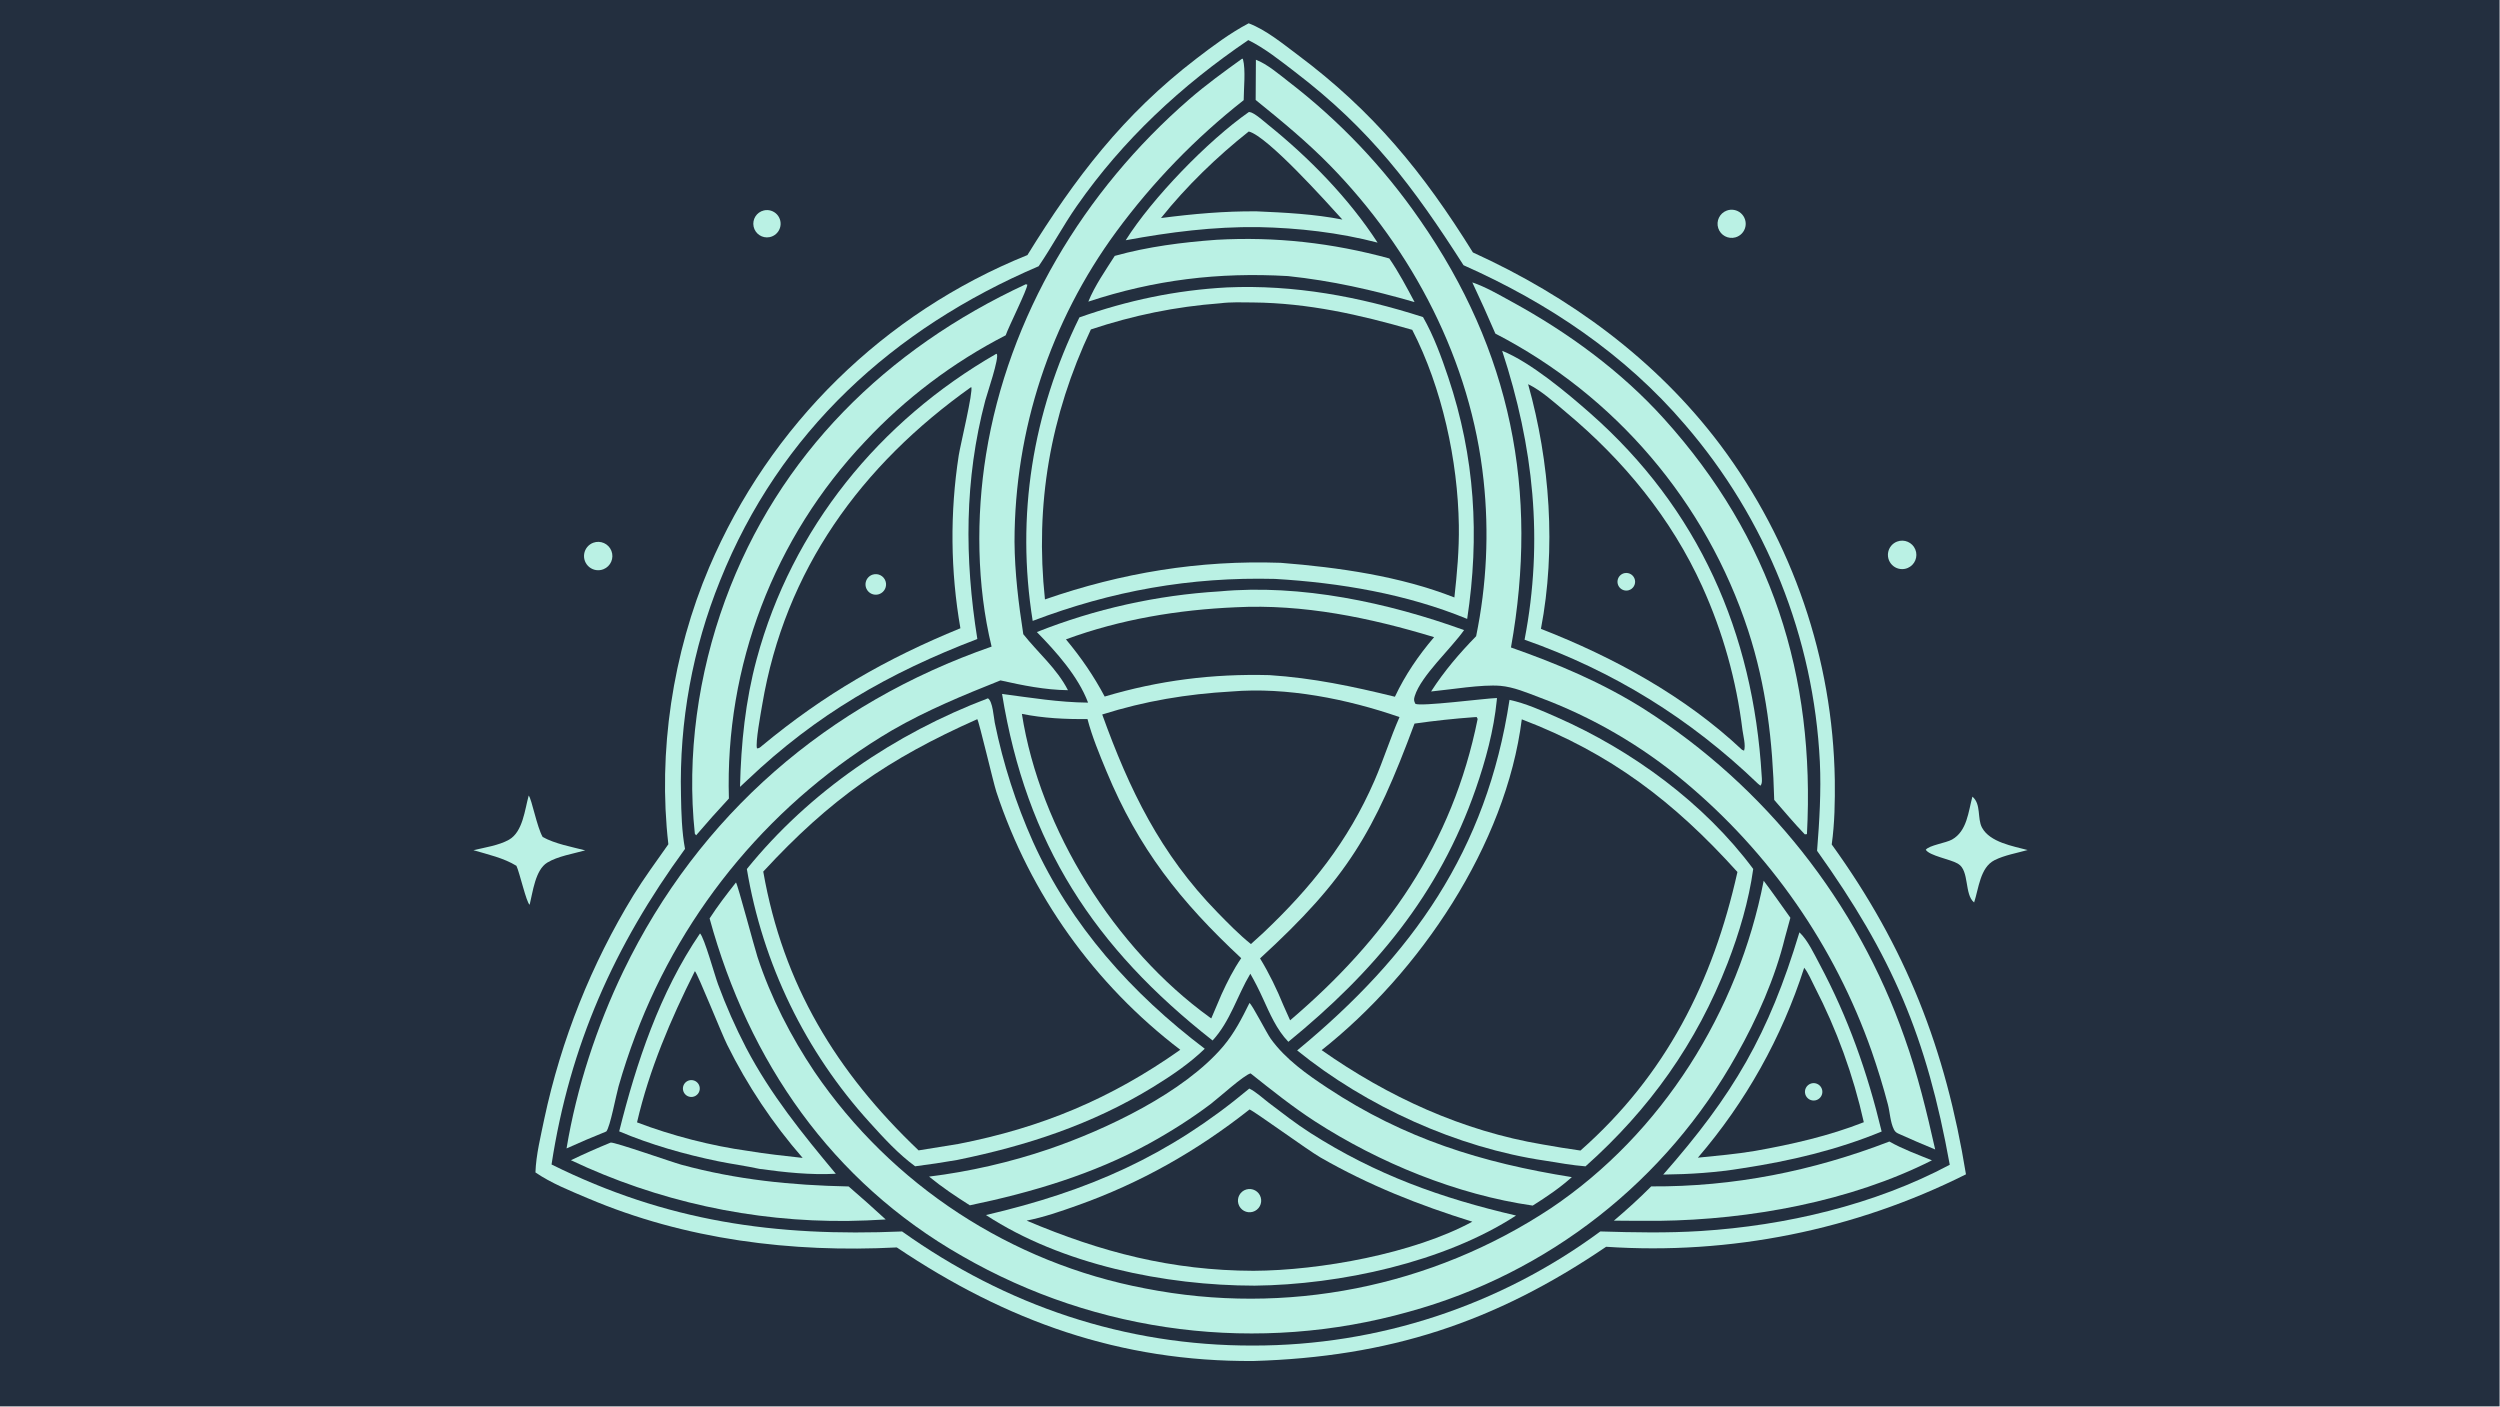
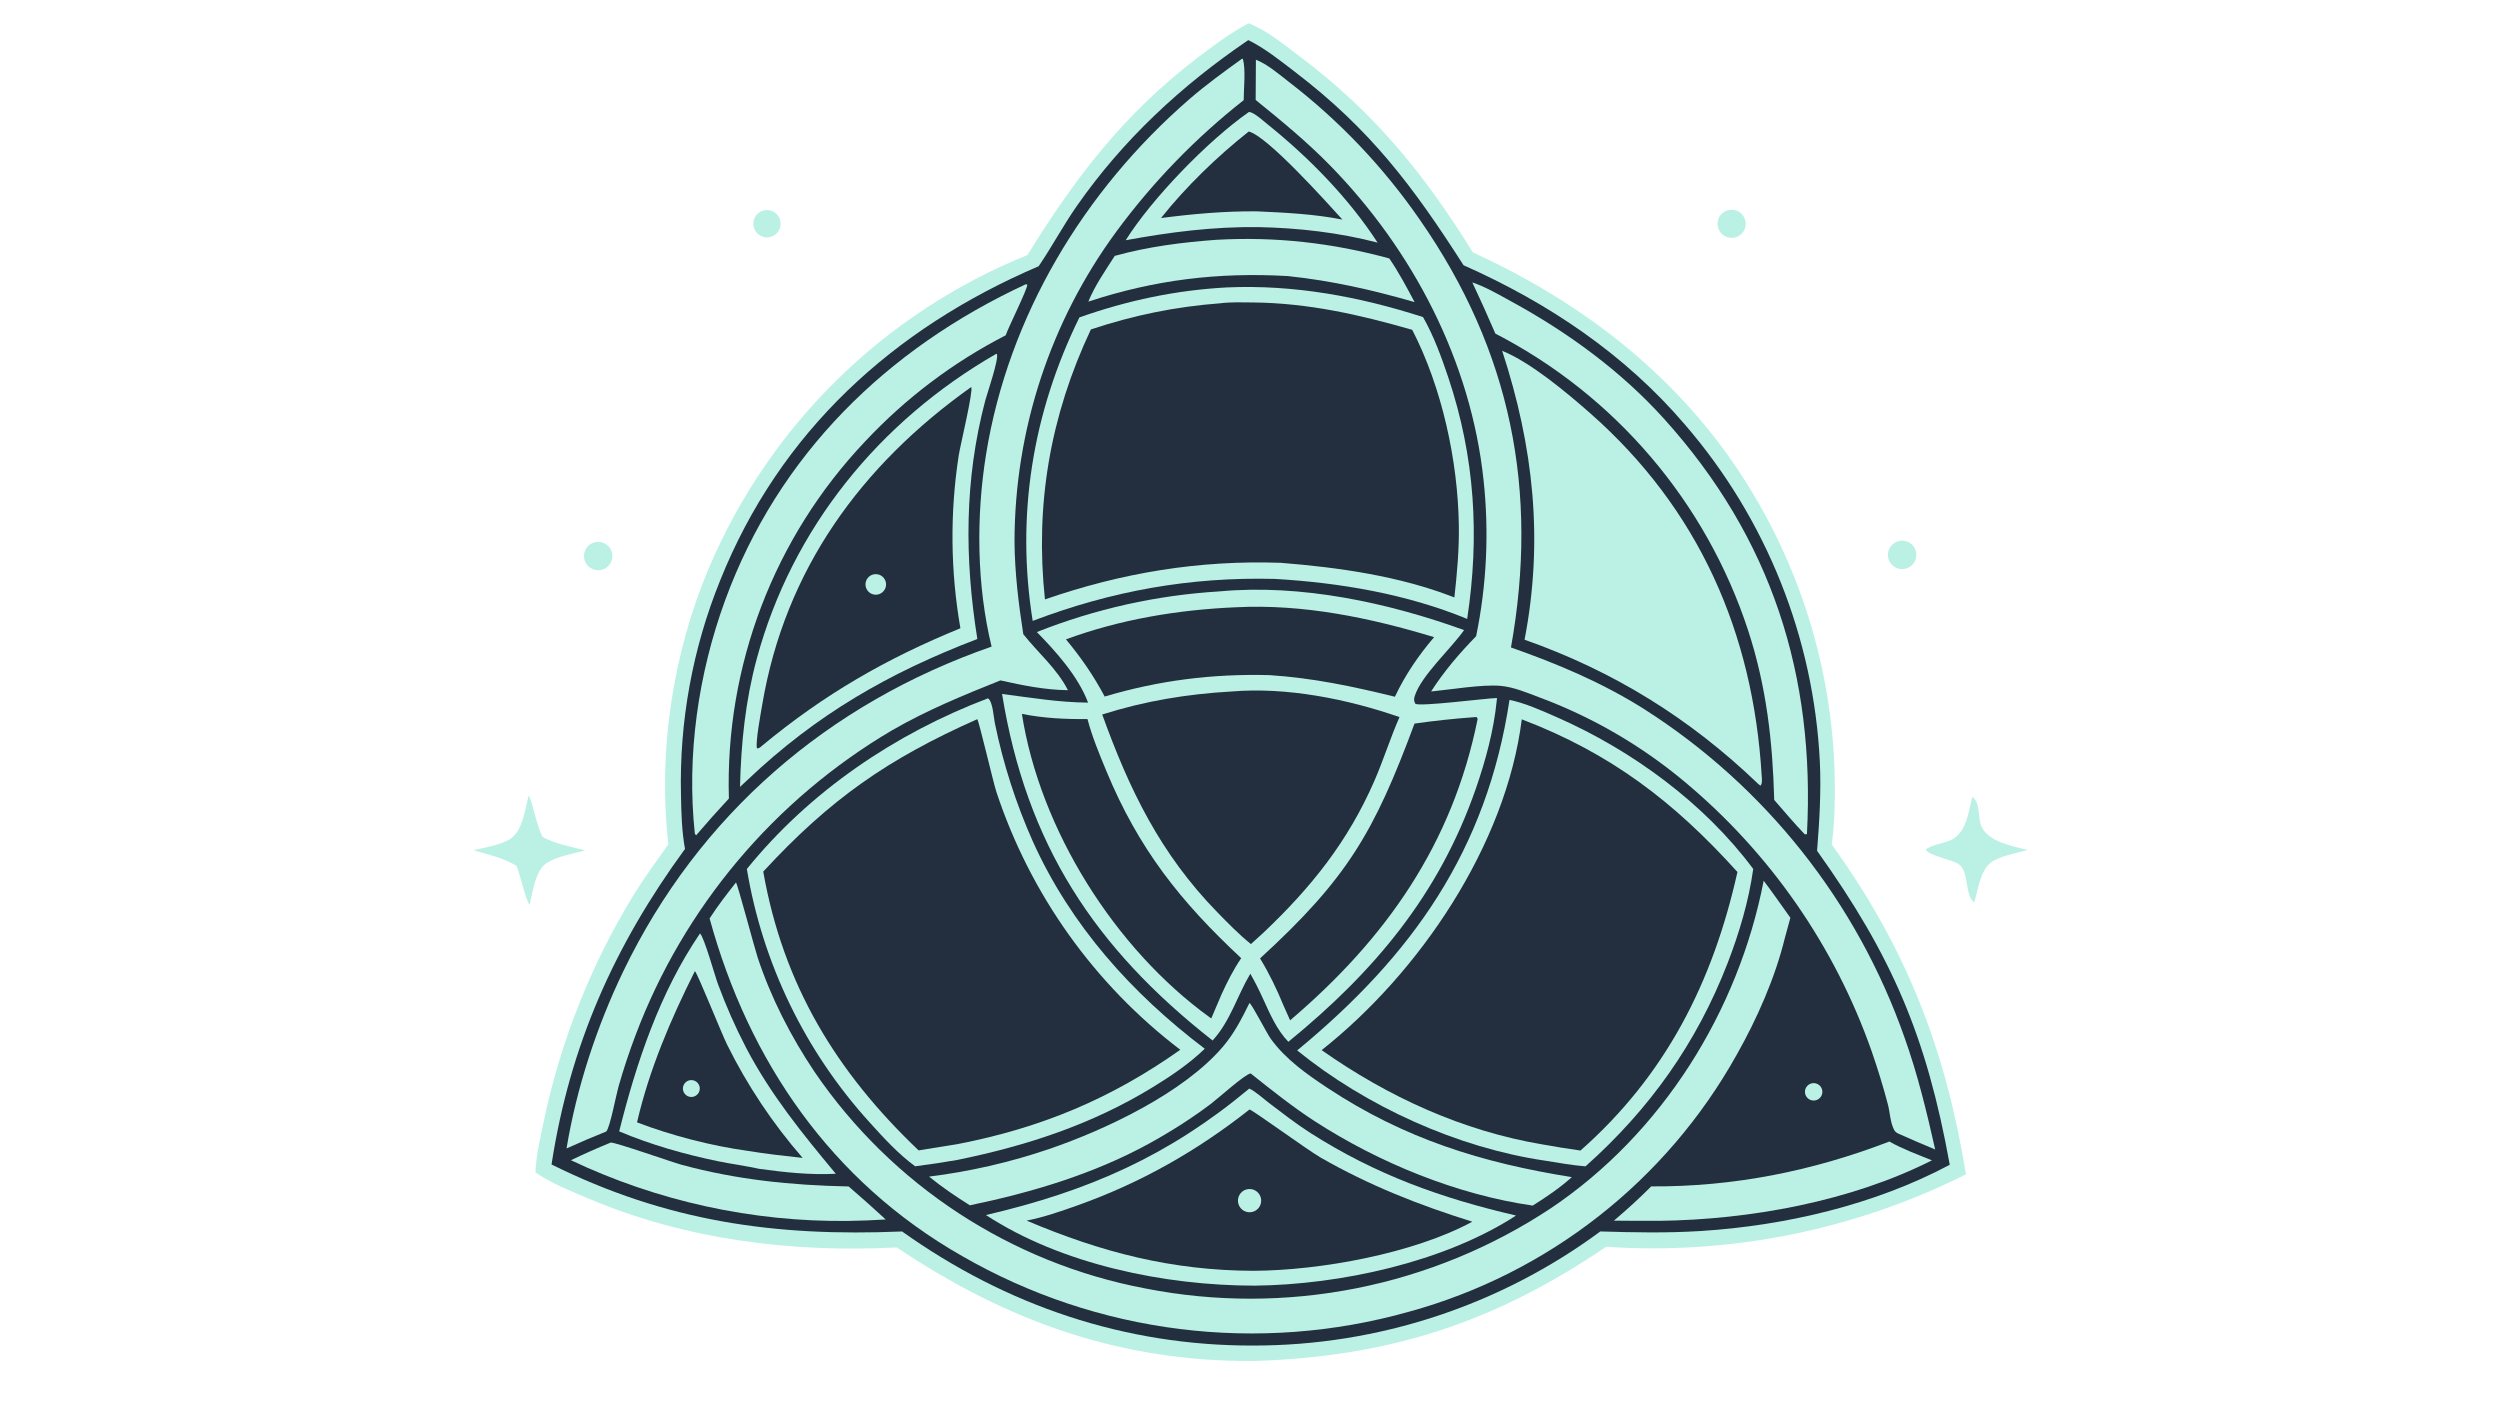
<svg xmlns="http://www.w3.org/2000/svg" width="3839" height="2160" viewBox="0 0 3839 2160">
-   <path fill="#232F3F" transform="matrix(2.109 0 0 2.109 6.10352e-05 0)" d="M0 0L1820 0L1820 1024L0 1024L0 0Z" />
  <path fill="#BAF1E4" transform="matrix(2.109 0 0 2.109 6.10352e-05 0)" d="M909.171 16.972C921.708 21.662 933.87 31.717 944.576 39.709C999.957 81.046 1036.29 125.554 1072.46 183.817C1142.86 215.868 1205.79 261.753 1252.56 323.924C1305.34 394.446 1334.52 479.83 1335.95 567.911C1336.12 583.486 1335.87 599.43 1333.71 614.863C1387.95 690.037 1416.62 763.931 1431.45 855.053C1350.37 895.659 1259.92 913.868 1169.45 907.798C1087.99 963.119 1011.04 988.044 912.571 990.975C815.448 991.544 733.003 961.999 652.967 908.276C576.327 912.226 499.017 902.674 427.964 872.464C415.182 867.03 401.331 861.535 389.866 853.672C390.287 840.778 393.757 827.205 396.323 814.575C408.613 757.03 430.568 701.986 461.257 651.784C469.103 639.084 478.066 626.935 486.644 614.716C478.887 547.226 489.868 475.486 516.353 413.129C560.409 309.601 643.758 227.805 748.081 185.72C782.775 129.511 817.964 83.433 871.03 42.741C883.12 33.471 895.674 24.066 909.171 16.972Z" />
  <path fill="#232F3F" transform="matrix(2.109 0 0 2.109 6.10352e-05 0)" d="M908.897 29.195C920.943 35.084 932.276 44.249 942.946 52.399C997.839 94.326 1028.84 135.628 1065.61 193.105C1127.1 220.423 1182.94 257.755 1226.89 309.232C1286.08 377.82 1320.64 464.239 1325.07 554.74C1326.07 576.406 1324.76 597.897 1323.04 619.489C1377.76 696.116 1402.83 754.928 1419.65 848.087C1364.97 877.265 1299.9 892.446 1238.28 896.328C1213.86 897.866 1189.65 897.381 1165.23 896.634C1092.04 950.671 1003.44 979.795 912.476 979.724C819.057 979.952 732.66 950.657 656.818 896.649C564.281 900.564 485.5 889.471 401.583 847.885C414.9 761.204 447.279 688.567 498.772 618.098C496.42 605.591 496.053 591.73 495.837 579.045C494.548 525.519 504.249 472.297 524.34 422.67C567.727 314.412 650.284 239.186 756.261 193.849C765.967 179.598 774.052 164.324 783.959 150.11C817.744 101.64 860.191 62.288 908.897 29.195Z" />
  <path fill="#BAF1E4" transform="matrix(2.109 0 0 2.109 6.10352e-05 0)" d="M888.01 430.597C947.245 425.103 1010.57 438.751 1066.02 458.783C1056.63 472.21 1034.67 492.051 1030.1 506.828C1029.33 509.312 1029.45 510.234 1030.54 512.448C1034.19 514.616 1081.27 508.511 1089.96 508.229C1089.92 508.799 1089.87 509.368 1089.82 509.936C1087.67 531.748 1081.71 553.69 1074.54 574.35C1047.76 651.507 1000.4 707.693 938.075 758.555C929.488 749.643 924.574 737.955 919.492 726.867C916.706 720.729 913.745 714.839 910.386 708.994C900.805 725.066 895.791 743.61 882.91 757.601C796.718 689.956 747.345 614.532 729.62 505.267C750.802 508.056 770.753 511.383 792.246 511.599C785.06 492.459 769.026 474.589 754.952 460.203C797.452 443.331 842.367 433.337 888.01 430.597Z" />
  <path fill="#232F3F" transform="matrix(2.109 0 0 2.109 6.10352e-05 0)" d="M896.647 503.49C936.914 500.102 981.03 508.956 1019.01 522.123C1012.31 537.301 1007.38 553.253 1000.75 568.478C981.444 612.797 954.698 646.148 919.973 679.065L910.815 687.392C902.104 680.378 894.084 672.149 886.278 664.144C844.924 621.738 822.276 575.016 802.551 520.234C833.626 510.411 864.173 505.34 896.647 503.49Z" />
  <path fill="#232F3F" transform="matrix(2.109 0 0 2.109 6.10352e-05 0)" d="M899.853 442.164C948.827 439.643 997.605 449.786 1044.2 463.92C1032.85 477.211 1023.1 491.487 1015.66 507.31C984.92 499.765 956.012 493.628 924.304 491.57C882.852 490.505 844.075 495.335 804.333 507.171C796.259 491.942 787.134 478.757 776.146 465.533C815.72 450.928 857.836 443.961 899.853 442.164Z" />
  <path fill="#232F3F" transform="matrix(2.109 0 0 2.109 6.10352e-05 0)" d="M744.054 519.787C759.858 522.966 775.733 523.729 791.813 523.554C795.183 536.442 800.538 549.28 805.639 561.581C829.027 617.976 859.348 656.3 903.75 697.671C898.052 705.991 893.662 714.757 889.461 723.907L881.943 741.534C881.544 741.262 881.149 740.985 880.757 740.704C811.745 690.836 757.205 604.022 744.054 519.787Z" />
  <path fill="#232F3F" transform="matrix(2.109 0 0 2.109 6.10352e-05 0)" d="M1073.16 522.207L1075.2 522.095L1075.9 523.488C1057.59 614.552 1009.16 683.508 939.35 742.907L934.579 732.222C929.642 720.17 924.239 708.965 917.468 697.835C981.01 639.568 1000.48 606.214 1029.93 526.858C1044.28 524.804 1058.7 523.253 1073.16 522.207Z" />
  <path fill="#BAF1E4" transform="matrix(2.109 0 0 2.109 6.10352e-05 0)" d="M893.372 209.274C942.295 207.141 989.699 215.925 1036.12 230.864C1043.92 244.526 1049.5 259.859 1054.5 274.75C1073.95 332.708 1077.42 390.411 1068.28 450.641C1024.25 432.506 975.528 424.258 928.264 421.514C866.489 419.973 809.595 430.195 751.918 452.085C739.641 375.517 751.781 300.57 785.939 231.104C821.109 218.707 856.103 211.278 893.372 209.274Z" />
  <path fill="#232F3F" transform="matrix(2.109 0 0 2.109 6.10352e-05 0)" d="M888.467 220.824C896.128 219.848 904.616 220.157 912.355 220.23C952.513 220.61 989.906 229.122 1028.28 240.162C1049.98 282.286 1061.5 335.389 1062.21 382.567C1062.48 400.274 1060.91 417.461 1058.96 435.021C1019.38 419.475 974.649 413.122 932.439 409.79C873.079 407.732 816.903 417.032 760.848 436.444C753.477 367.353 764.72 302.653 794.29 239.865C825.398 229.535 855.768 223.298 888.467 220.824Z" />
  <path fill="#BAF1E4" transform="matrix(2.109 0 0 2.109 6.10352e-05 0)" d="M719.33 508.456C722.851 510.644 723.5 522.187 724.314 526.275C730.413 556.107 739.754 585.184 752.168 612.987C779.82 674.095 824.197 723.444 877.205 763.609C866.099 774.393 852.48 783.57 839.318 791.627C794.903 818.814 747.613 834.231 696.931 844.59C686.767 846.36 676.564 847.896 666.33 849.196C654.171 840.315 643.464 828.604 633.385 817.442C586.371 765.785 555.264 701.652 543.797 632.744C589.446 576.302 651.727 534.108 719.33 508.456Z" />
  <path fill="#232F3F" transform="matrix(2.109 0 0 2.109 6.10352e-05 0)" d="M711.577 523.645C712.98 525.706 723.094 569.245 725.465 576.547C750.158 651.222 796.839 716.69 859.384 764.361C808.878 800.037 758.367 821.102 697.809 832.929L668.84 837.615C608.911 780.569 570.223 716.986 555.734 634.622C604.36 581.904 646.434 552.565 711.577 523.645Z" />
  <path fill="#BAF1E4" transform="matrix(2.109 0 0 2.109 6.10352e-05 0)" d="M1099.1 509.59C1110.82 512.07 1122.81 517.487 1133.73 522.295C1188.21 546.281 1240.8 584.636 1276.55 632.698C1273.36 655.886 1266.34 679.474 1257.91 701.241C1235.32 759.616 1201.04 807.694 1154.44 849.239C1144.62 848.444 1134.82 846.677 1125.1 845.115C1060.97 835.714 994.632 805.48 944.488 764.831C1028.28 695.73 1082.5 619.294 1099.1 509.59Z" />
  <path fill="#232F3F" transform="matrix(2.109 0 0 2.109 6.10352e-05 0)" d="M1108.04 523.756C1172.85 548.496 1218.92 583.782 1265.06 634.916C1247.16 715.071 1212.97 782.837 1150.77 837.73C1141.61 836.44 1132.47 834.972 1123.37 833.326C1064.83 823.51 1010.61 798.593 962.31 764.617C1033.75 708.095 1096.49 615.26 1108.04 523.756Z" />
  <path fill="#BAF1E4" transform="matrix(2.109 0 0 2.109 6.10352e-05 0)" d="M909.639 792.602C914.55 794.966 919.535 799.712 923.933 803.05C933.84 810.57 943.716 818.286 954.21 824.979C1001.77 855.312 1049.12 872.331 1103.85 885.054C1051.42 919.14 975.468 935.432 913.543 936.105C848.447 936.071 773.026 920.775 717.897 884.696C792.127 867.329 850.412 842.055 909.639 792.602Z" />
  <path fill="#232F3F" transform="matrix(2.109 0 0 2.109 6.10352e-05 0)" d="M909.807 807.825C912.756 808.696 952.266 837.502 961.477 842.787C996.842 863.081 1033.18 877.45 1072.03 889.533C1029.28 912.735 961.164 925.065 912.702 925.296C853.157 925.118 801.898 911.821 747.504 888.751C759.997 886.289 772.293 882.005 784.286 877.749C830.436 861.373 871.445 838.083 909.807 807.825Z" />
  <path fill="#BAF1E4" transform="matrix(2.109 0 0 2.109 6.10352e-05 0)" d="M907.441 866.084C911.935 864.761 916.649 867.34 917.96 871.838C919.272 876.336 916.683 881.045 912.182 882.346C907.697 883.642 903.01 881.063 901.703 876.58C900.396 872.098 902.962 867.402 907.441 866.084Z" />
  <path fill="#BAF1E4" transform="matrix(2.109 0 0 2.109 6.10352e-05 0)" d="M1284.17 641.278C1290.84 650.106 1297.16 659.25 1303.61 668.24C1302.32 673.143 1300.98 678.034 1299.6 682.911C1292.52 711.953 1279.21 742.083 1264.47 768.067C1213.25 859.871 1127.3 927.249 1025.94 955.074C916.407 985.96 799.045 971.328 700.439 914.493C605.511 860.444 545.219 772.938 516.674 668.733C522.495 659.659 529.215 650.99 535.88 642.529C537.134 644 549.331 690.02 551.519 696.705C561.165 726.181 575.873 754.817 593.14 780.531C649.356 862.909 735.962 919.601 833.936 938.155C936.277 958.276 1042.42 937.252 1129.37 879.638C1210.22 825.234 1265.7 736.433 1284.17 641.278Z" />
  <path fill="#BAF1E4" transform="matrix(2.109 0 0 2.109 6.10352e-05 0)" d="M725.373 257.634L725.742 257.727C727.857 260.065 718.547 287.261 717.415 291.541C702.151 349.252 702.254 406.685 711.617 465.263C647.289 489.852 594.575 520.101 544.312 567.834L538.818 572.952C539.576 541.281 542.693 510.475 550.978 479.797C576.695 384.571 640.308 306.53 725.373 257.634Z" />
  <path fill="#232F3F" transform="matrix(2.109 0 0 2.109 6.10352e-05 0)" d="M707.181 281.775C708.776 284.83 699.124 324.608 698.072 331.559C691.62 373.305 692.03 415.826 699.286 457.44C645.22 479.56 600.222 505.425 555.024 542.852C553.593 544.023 553.075 544.835 551.194 544.925C549.849 541.118 554.06 518.606 554.964 513.243C571.549 414.761 627.041 338.726 707.181 281.775Z" />
  <path fill="#BAF1E4" transform="matrix(2.109 0 0 2.109 6.10352e-05 0)" d="M635.531 418.351C639.419 417.189 643.524 419.334 644.79 423.19C646.057 427.045 644.023 431.208 640.204 432.578C637.64 433.498 634.779 432.953 632.733 431.155C630.687 429.357 629.778 426.59 630.359 423.928C630.941 421.267 632.922 419.131 635.531 418.351Z" />
  <path fill="#BAF1E4" transform="matrix(2.109 0 0 2.109 6.10352e-05 0)" d="M1093.75 255.437C1114.3 263.693 1140.7 285.784 1157.86 300.894C1236.79 370.39 1276.53 460.612 1282.7 564.767C1282.83 567.083 1283.36 570.328 1281.81 572.079L1280.01 570.632C1230.48 523.061 1174.83 488.6 1110.06 465.781C1124.02 393.339 1116.58 325.107 1093.75 255.437Z" />
-   <path fill="#232F3F" transform="matrix(2.109 0 0 2.109 6.10352e-05 0)" d="M1112.65 279.73C1122.29 284.352 1132.04 293.315 1140.29 300.195C1182.08 335.025 1216.87 377.274 1239.45 427.071C1254.45 460.211 1264.32 495.438 1268.72 531.545C1269.25 535.554 1271.24 542.918 1269.88 546.565L1268.39 545.935C1226.71 506.753 1174.89 478.542 1121.98 457.872C1133.15 399.728 1128.56 336.499 1112.65 279.73Z" />
-   <path fill="#BAF1E4" transform="matrix(2.109 0 0 2.109 6.10352e-05 0)" d="M1182.97 417.285C1186.34 416.659 1189.6 418.792 1190.39 422.128C1191.17 425.464 1189.19 428.827 1185.9 429.766C1183.63 430.415 1181.18 429.76 1179.53 428.062C1177.89 426.364 1177.31 423.898 1178.03 421.645C1178.75 419.392 1180.64 417.717 1182.97 417.285Z" />
+   <path fill="#BAF1E4" transform="matrix(2.109 0 0 2.109 6.10352e-05 0)" d="M1182.97 417.285C1186.34 416.659 1189.6 418.792 1190.39 422.128C1191.17 425.464 1189.19 428.827 1185.9 429.766C1183.63 430.415 1181.18 429.76 1179.53 428.062C1177.89 426.364 1177.31 423.898 1178.03 421.645C1178.75 419.392 1180.64 417.717 1182.97 417.285" />
  <path fill="#BAF1E4" transform="matrix(2.109 0 0 2.109 6.10352e-05 0)" d="M914.441 43.508C922.461 46.489 931.615 54.3 938.392 59.587C975.243 87.919 1007.45 121.823 1033.86 160.079C1100.22 255.501 1120.57 357.508 1100.16 471.435C1134.1 483.349 1166.65 497.043 1197.14 516.313C1285.39 572.547 1352.17 656.819 1386.77 755.59C1396.3 782.295 1402.82 809.317 1409.04 836.956C1400.32 833.377 1391.65 829.648 1383.06 825.769C1381.23 824.998 1379.97 824.336 1379.04 822.491C1376.3 817.071 1376.12 809.958 1374.59 804.085C1371.19 791.088 1367.13 777.973 1362.73 765.276C1335.83 688.812 1288.76 621.043 1226.52 569.138C1194.94 542.745 1159.08 521.948 1120.49 507.645C1111.67 504.289 1101.95 500.179 1092.48 499.371C1079.04 498.226 1056.21 502.112 1041.99 503.485C1051.57 488.597 1062.46 475.89 1074.8 463.219C1082.49 425.856 1084.31 387.525 1080.21 349.601C1071.04 263.223 1028.79 182.142 968.397 120.404C951.431 103.062 933.086 88.016 914.267 72.787L914.441 43.508Z" />
  <path fill="#BAF1E4" transform="matrix(2.109 0 0 2.109 6.10352e-05 0)" d="M904.509 42.645L905.039 43.159C907.102 50.947 905.573 64.507 905.55 72.931C870.471 100.501 839.282 132.69 812.831 168.624C764.736 234.08 738.763 313.171 738.687 394.404C738.862 417.118 741.61 439.361 745.075 461.771C755.863 475.365 769.581 486.835 777.596 502.544C760.933 502.342 744.641 499.051 728.451 495.406C701.349 506.225 674.959 517.074 649.623 531.678C563.755 582.247 497.779 660.692 462.666 753.969C458.052 766.166 453.95 778.549 450.37 791.088C448.625 797.168 444.229 820.691 441.46 823.838C431.726 827.751 422.075 831.869 412.515 836.19C419.781 792.178 434.551 747.149 453.937 707.002C508.912 593.154 603.004 512.152 721.997 470.801C711.153 426.105 710.633 376.316 717.956 330.907C734.197 230.201 789.154 138.914 865.831 72.363C878.161 61.662 891.28 52.18 904.509 42.645Z" />
  <path fill="#BAF1E4" transform="matrix(2.109 0 0 2.109 6.10352e-05 0)" d="M909.761 730.292C911.776 731.499 922.258 752.193 925.287 756.391C936.025 771.272 951.611 782.258 966.785 792.275C1022.65 829.15 1078.8 846.631 1144.48 857.088C1135.65 865.027 1126.02 871.49 1116 877.811C1060.88 869.911 1004.03 846.617 957.513 816.53C941.114 805.923 925.857 793.695 910.581 781.559C905.83 782.599 887.112 799.634 881.415 803.926C867.343 814.527 851.966 824.251 836.515 832.735C796.193 854.875 750.973 868.321 706.159 877.612C695.858 871.084 685.915 864.452 676.478 856.702C705.729 853.107 735.68 846.243 763.568 836.728C805.409 822.453 862.033 795.58 890.599 761.907C898.652 752.413 904.304 741.403 909.761 730.292Z" />
-   <path fill="#BAF1E4" transform="matrix(2.109 0 0 2.109 6.10352e-05 0)" d="M1310.19 678.852C1316.15 684.378 1320.94 694.654 1324.76 701.804C1345.69 740.974 1359.69 780.751 1370.07 823.881C1337.58 837.279 1303.5 845.326 1268.84 850.602C1249.65 853.79 1230.45 855.011 1211.02 855.234C1262.12 797.121 1287.8 753.263 1310.19 678.852Z" />
  <path fill="#232F3F" transform="matrix(2.109 0 0 2.109 6.10352e-05 0)" d="M1313.66 704.629C1316.68 708.341 1319.01 714.127 1321.25 718.426C1337.37 749.647 1349.41 782.813 1357.07 817.108C1331.72 827.093 1304.67 833.244 1277.9 837.99C1264.13 840.342 1250.15 841.499 1236.26 842.925C1271.04 802.463 1297.36 755.438 1313.66 704.629Z" />
  <path fill="#BAF1E4" transform="matrix(2.109 0 0 2.109 6.10352e-05 0)" d="M1318.4 789.021C1320.63 788.218 1323.11 788.721 1324.85 790.325C1326.59 791.929 1327.29 794.367 1326.67 796.649C1326.04 798.931 1324.2 800.677 1321.89 801.177C1318.63 801.882 1315.38 799.938 1314.46 796.732C1313.54 793.526 1315.26 790.154 1318.4 789.021Z" />
  <path fill="#BAF1E4" transform="matrix(2.109 0 0 2.109 6.10352e-05 0)" d="M509.701 679.64C512.816 682.586 520.598 710.81 522.795 716.604C528.627 732.426 535.444 747.867 543.208 762.836C561.109 796.967 584.019 825.203 608.568 854.639C589.97 855.614 571.366 853.61 552.964 851.075C542.997 848.892 532.807 847.575 522.801 845.513C498.376 840.479 473.816 833.473 450.842 823.774C463.358 773.732 480.394 722.607 509.701 679.64Z" />
  <path fill="#232F3F" transform="matrix(2.109 0 0 2.109 6.10352e-05 0)" d="M505.96 707.092C507.969 708.823 525.511 752.874 529.483 760.752C544.191 790.443 562.657 818.118 584.426 843.096C571.204 841.585 557.935 840.254 544.811 838.023C518.055 834.355 489.049 826.858 463.832 817.212C472.751 778.671 488.318 742.325 505.96 707.092Z" />
  <path fill="#BAF1E4" transform="matrix(2.109 0 0 2.109 6.10352e-05 0)" d="M503.344 786.436C506.568 786.416 509.258 788.892 509.505 792.107C509.753 795.321 507.473 798.18 504.284 798.654C502.012 798.991 499.741 798.031 498.399 796.166C497.057 794.301 496.868 791.843 497.909 789.794C498.95 787.746 501.047 786.45 503.344 786.436Z" />
  <path fill="#BAF1E4" transform="matrix(2.109 0 0 2.109 6.10352e-05 0)" d="M746.859 206.99L747.992 207.228C748.231 210.32 734.26 238.175 732.267 244.13C693.954 263.824 659.321 289.977 629.89 321.439C563.525 391.422 527.83 485.005 530.724 581.419C522.579 590.174 514.622 599.103 506.858 608.2L505.927 607.042C499.833 550.12 508.373 490.654 527.998 437.051C566.808 331.043 645.678 253.932 746.859 206.99Z" />
  <path fill="#BAF1E4" transform="matrix(2.109 0 0 2.109 6.10352e-05 0)" d="M1072.01 205.611C1081.78 208.901 1091.6 214.689 1100.66 219.637C1141.69 242.047 1180.3 270.206 1211.72 305.054C1289.87 391.738 1321.79 491.526 1315.67 607.339L1314.11 607.503C1306.37 599.481 1299.18 590.841 1291.84 582.446C1290.69 539.67 1286.19 499.934 1272.85 459.038C1242.25 365.62 1176.14 287.987 1088.8 242.9C1083.42 230.374 1077.82 217.942 1072.01 205.611Z" />
  <path fill="#BAF1E4" transform="matrix(2.109 0 0 2.109 6.10352e-05 0)" d="M909.264 81.607C909.481 81.602 909.699 81.564 909.915 81.59C913.269 82 920.448 88.522 923.259 90.782C953.289 114.928 982.007 144.279 1003.05 176.659C974.955 169.306 945.314 165.951 916.34 165.359C883.334 164.963 852.048 168.972 819.641 174.926C838.761 144.516 879.402 102.475 909.264 81.607Z" />
  <path fill="#232F3F" transform="matrix(2.109 0 0 2.109 6.10352e-05 0)" d="M909.236 95.748C922.749 99.038 965.885 147.137 977.424 159.879C956.965 155.85 935.812 154.796 915.028 153.885C891.603 153.684 868.55 155.742 845.345 158.761C863.659 135.766 886.213 113.977 909.236 95.748Z" />
  <path fill="#BAF1E4" transform="matrix(2.109 0 0 2.109 6.10352e-05 0)" d="M885.721 174.6C928.802 172.187 969.981 176.826 1011.56 188.176C1018.47 198.215 1024.26 209.212 1029.98 219.963C999.038 211.045 969.817 204.404 937.775 201.018C887.119 198.094 840.688 203.71 792.425 219.621C797.204 207.888 804.873 196.966 811.673 186.31C835.802 179.594 860.8 176.418 885.721 174.6Z" />
  <path fill="#BAF1E4" transform="matrix(2.109 0 0 2.109 6.10352e-05 0)" d="M444.638 831.927C447.454 831.438 489.501 846.253 496.072 848.038C536.53 859.034 576.092 863.024 617.921 863.886C627.05 871.744 636.045 879.756 644.902 887.919C635.785 888.491 626.656 888.846 617.522 888.984C547.758 889.775 478.732 874.654 415.686 844.768C425.214 840.217 434.869 835.934 444.638 831.927Z" />
  <path fill="#BAF1E4" transform="matrix(2.109 0 0 2.109 6.10352e-05 0)" d="M1375.68 831.17C1385.43 836.702 1396.32 840.656 1406.69 844.858C1347.4 874.832 1273.99 888.088 1208.01 888.909C1197.06 889.018 1186.08 888.832 1175.12 888.777C1184.54 880.776 1193.56 872.606 1202.27 863.838C1262.37 864.196 1319.67 852.709 1375.68 831.17Z" />
  <path fill="#BAF1E4" transform="matrix(2.109 0 0 2.109 6.10352e-05 0)" d="M384.957 579.239C387.259 582.103 390.856 601.979 395.141 609.446C404.309 614.473 416.028 616.561 426.123 619.17C417.515 621.58 406.073 623.44 398.471 628.081C389.706 633.433 387.973 649.491 385.652 658.748C383.341 657.482 378.311 635.153 376.016 630.413C366.73 624.68 355.112 622.113 344.708 619.039C352.832 617.105 363.348 615.54 370.617 611.401C380.704 605.657 382.09 589.556 384.957 579.239Z" />
  <path fill="#BAF1E4" transform="matrix(2.109 0 0 2.109 6.10352e-05 0)" d="M1436.14 580.055C1442.68 585.486 1439.54 595.928 1443.13 602.589C1448.91 613.308 1465.64 616.058 1476.36 618.932C1468.68 621.065 1459.32 622.722 1452.22 626.329C1441.72 631.658 1440.75 646.993 1437.39 657.101C1430.13 651.328 1434.09 633.963 1425.79 629.001C1425.63 628.909 1425.47 628.82 1425.32 628.728C1420.1 625.64 1404.89 623.112 1402.19 618.726C1404.7 615.431 1416.86 613.8 1421.32 611.288C1432.27 605.124 1433.17 591.05 1436.14 580.055Z" />
  <path fill="#BAF1E4" transform="matrix(2.109 0 0 2.109 6.10352e-05 0)" d="M1381.23 394.361C1386.51 392.31 1392.45 394.869 1394.58 400.11C1396.72 405.351 1394.26 411.337 1389.05 413.558C1385.61 415.027 1381.64 414.525 1378.68 412.245C1375.71 409.966 1374.2 406.262 1374.73 402.556C1375.26 398.849 1377.74 395.717 1381.23 394.361Z" />
  <path fill="#BAF1E4" transform="matrix(2.109 0 0 2.109 6.10352e-05 0)" d="M431.945 395.187C437.24 393.209 443.142 395.855 445.19 401.125C447.238 406.395 444.671 412.333 439.43 414.451C435.977 415.846 432.041 415.275 429.127 412.956C426.213 410.636 424.772 406.928 425.355 403.249C425.939 399.57 428.456 396.49 431.945 395.187Z" />
  <path fill="#BAF1E4" transform="matrix(2.109 0 0 2.109 6.10352e-05 0)" d="M1257.25 153.343C1260.77 152.032 1264.73 152.753 1267.56 155.221C1270.4 157.69 1271.65 161.511 1270.84 165.181C1270.02 168.85 1267.27 171.78 1263.66 172.816C1258.36 174.335 1252.81 171.397 1251.09 166.161C1249.37 160.926 1252.09 155.266 1257.25 153.343Z" />
  <path fill="#BAF1E4" transform="matrix(2.109 0 0 2.109 6.10352e-05 0)" d="M556.147 153.23C559.652 152.399 563.334 153.529 565.769 156.185C568.205 158.84 569.014 162.606 567.884 166.028C566.754 169.45 563.862 171.993 560.324 172.675C555.012 173.7 549.856 170.289 548.719 164.998C547.583 159.708 550.883 154.479 556.147 153.23Z" />
</svg>